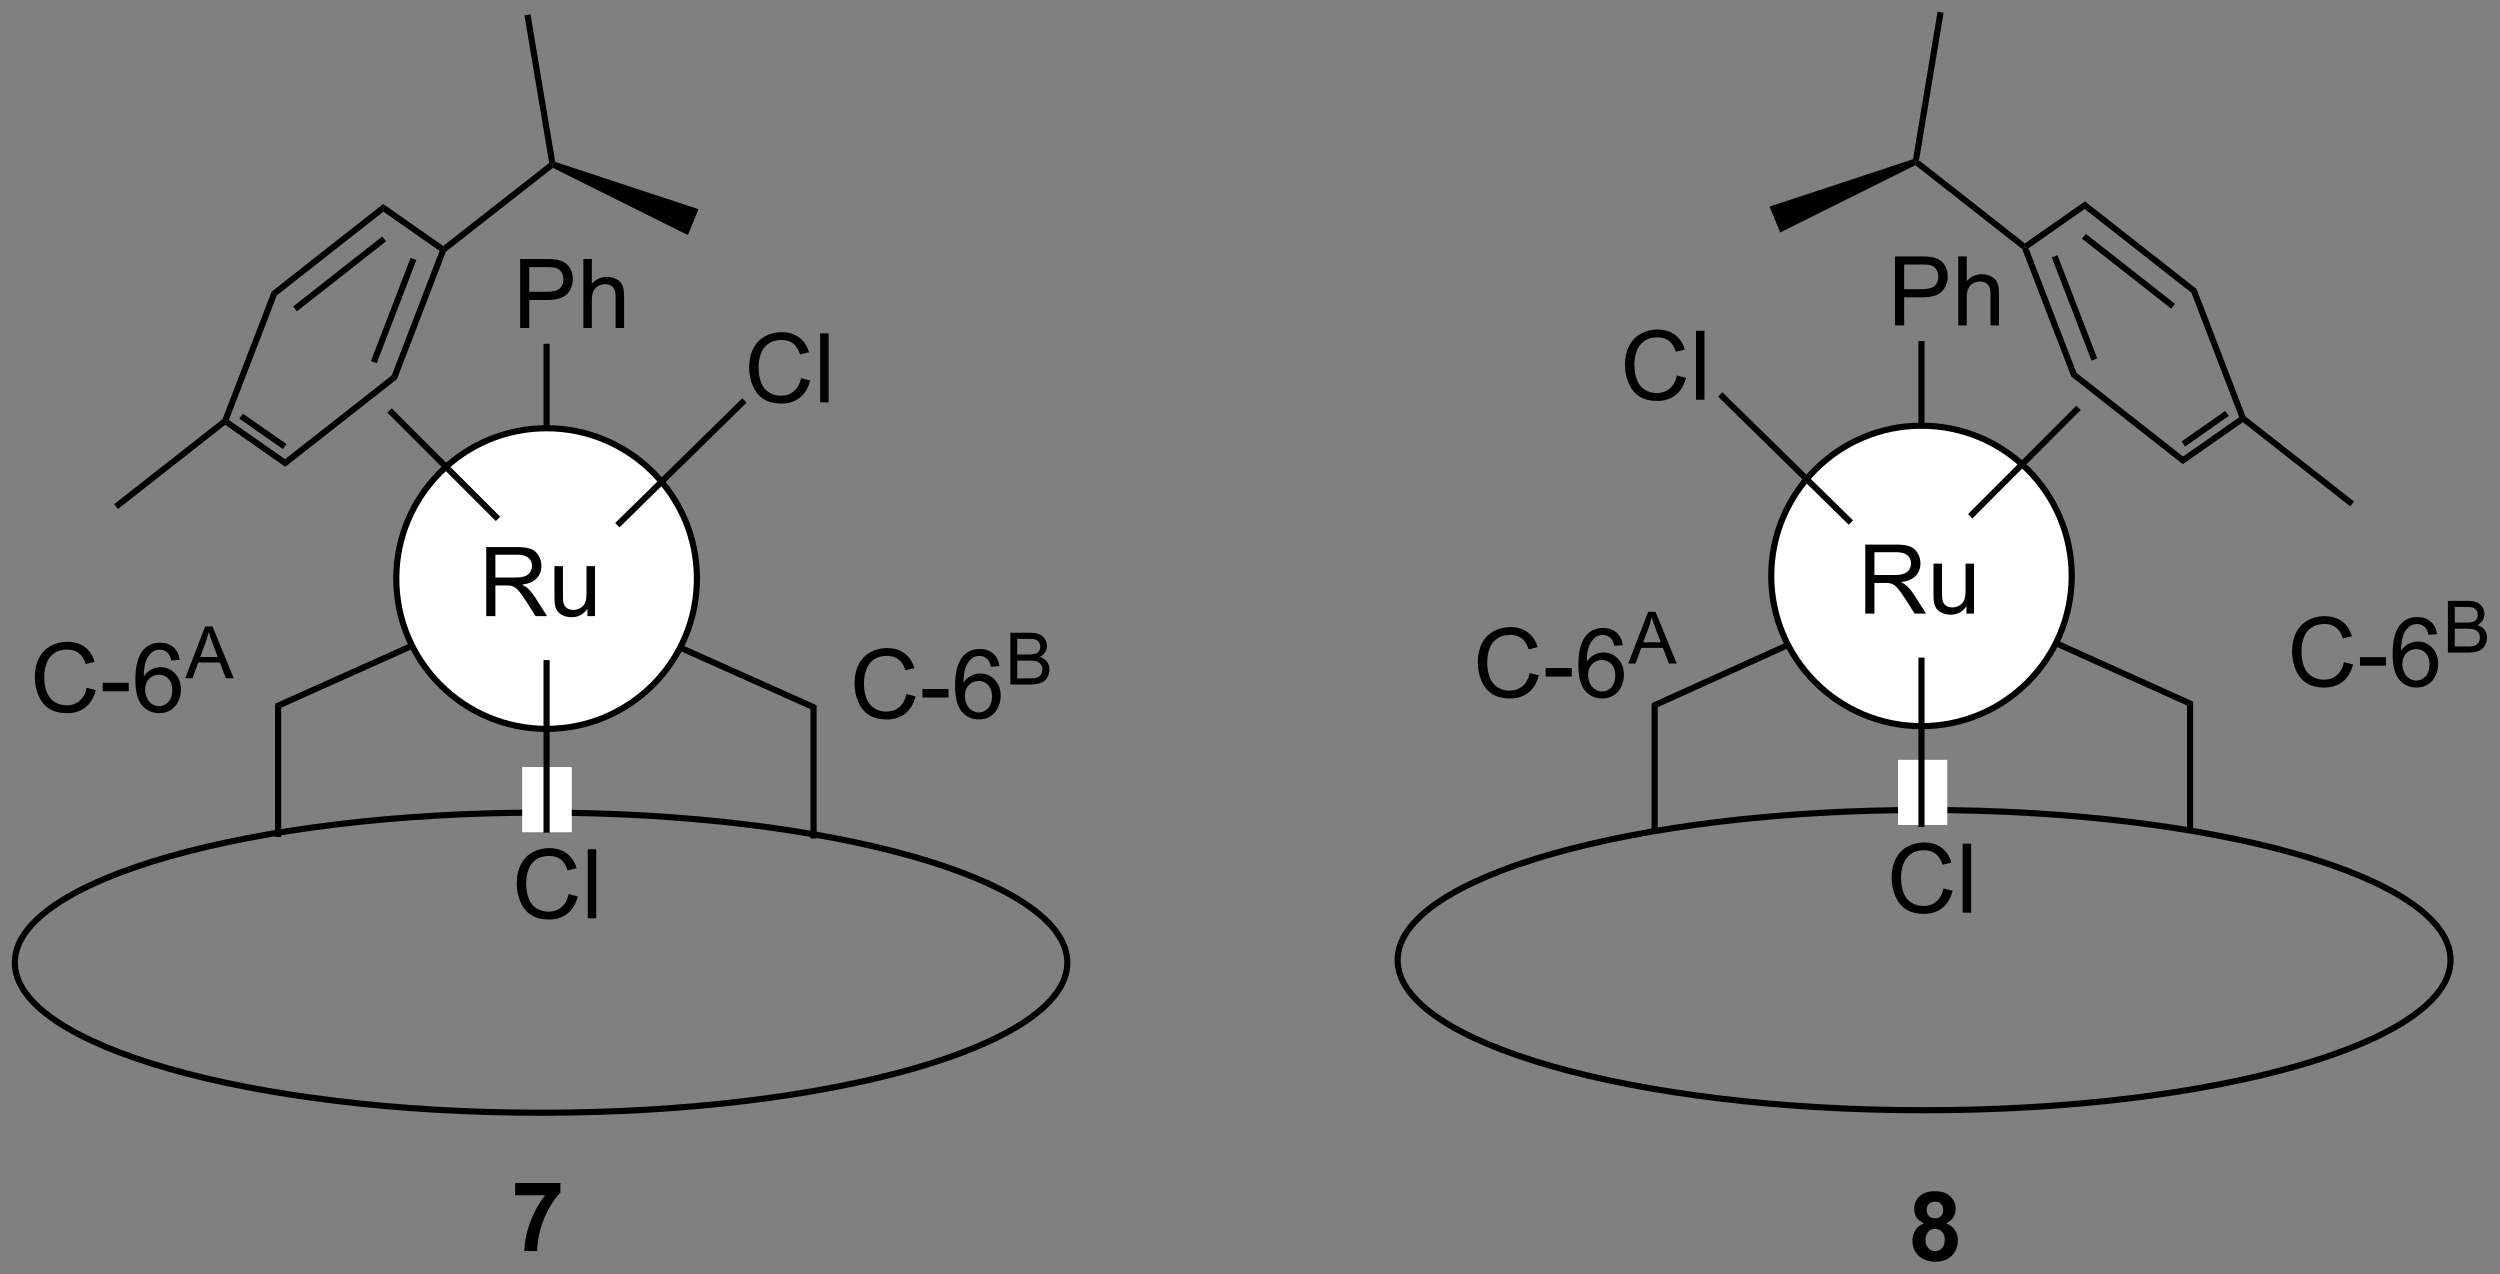
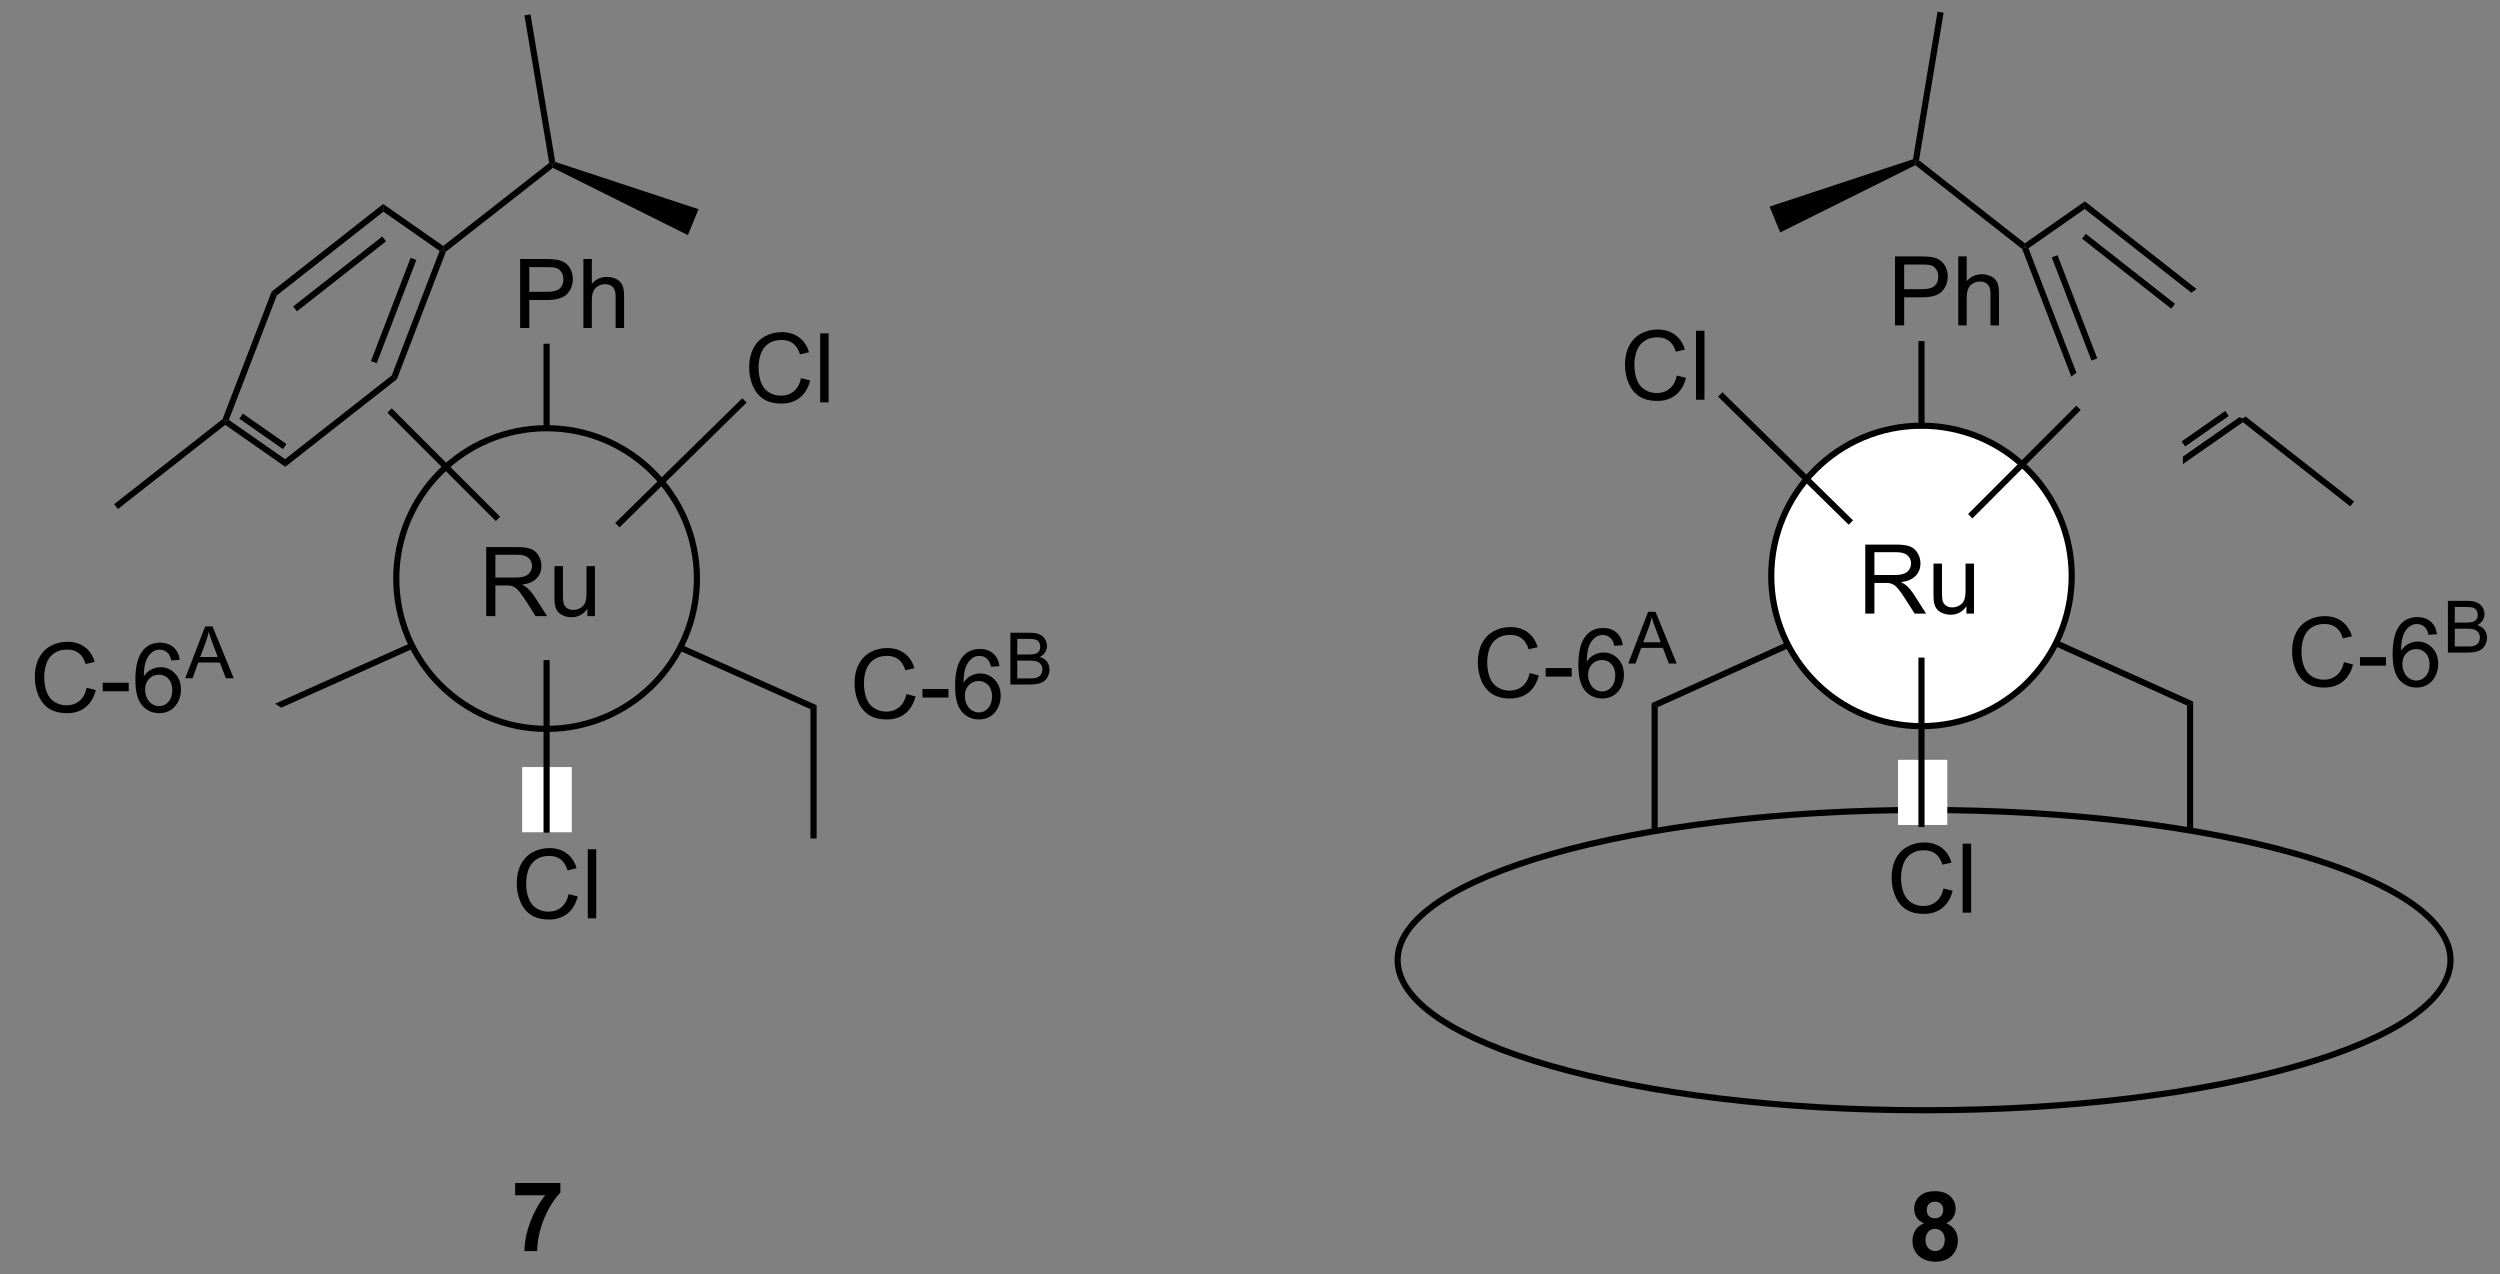
<svg xmlns="http://www.w3.org/2000/svg" stroke-dasharray="none" shape-rendering="auto" font-family="'Dialog'" text-rendering="auto" width="569" fill-opacity="1" color-interpolation="auto" color-rendering="auto" preserveAspectRatio="xMidYMid meet" font-size="12px" viewBox="0 0 569 290" fill="black" stroke="black" image-rendering="auto" stroke-miterlimit="10" stroke-linecap="square" stroke-linejoin="miter" font-style="normal" stroke-width="1" height="290" stroke-dashoffset="0" font-weight="normal" stroke-opacity="1">
  <rect x="0" y="0" width="569" height="290" fill="#808080" stroke="none" />
  <defs id="genericDefs" />
  <g>
    <defs id="defs1">
      <clipPath clipPathUnits="userSpaceOnUse" id="clipPath1">
        <path d="M1.162 0.647 L214.422 0.647 L214.422 109.331 L1.162 109.331 L1.162 0.647 Z" />
      </clipPath>
      <clipPath clipPathUnits="userSpaceOnUse" id="clipPath2">
        <path d="M46.025 24.125 L46.025 129.786 L253.355 129.786 L253.355 24.125 Z" />
      </clipPath>
    </defs>
    <g stroke-width="0.51" transform="scale(2.667,2.667) translate(-1.162,-0.647) matrix(1.029,0,0,1.029,-46.179,-24.168)">
      <path fill="none" d="M205.583 116.193 C229.684 116.193 249.239 110.606 249.239 103.737 C249.239 96.867 229.684 91.29 205.583 91.29 C181.472 91.29 161.917 96.867 161.917 103.737 C161.917 110.606 181.472 116.193 205.583 116.193" clip-path="url(#clipPath2)" />
    </g>
    <g stroke-width="0.51" transform="matrix(2.743,0,0,2.743,-126.243,-66.174)">
-       <path fill="none" d="M90.929 116.454 C115.019 116.454 134.585 110.867 134.585 103.997 C134.585 97.128 115.019 91.551 90.929 91.551 C66.818 91.551 47.252 97.128 47.252 103.997 C47.252 110.867 66.818 116.454 90.929 116.454" clip-path="url(#clipPath2)" />
-     </g>
-     <g fill="white" transform="matrix(2.743,0,0,2.743,-126.243,-66.174)" stroke="white">
-       <path d="M91.377 84.604 C84.488 84.604 78.904 79.02 78.904 72.131 C78.904 65.242 84.488 59.657 91.377 59.657 C98.266 59.657 103.851 65.242 103.851 72.131 C103.851 79.02 98.266 84.604 91.377 84.604" stroke="none" clip-path="url(#clipPath2)" />
-     </g>
+       </g>
+     <g fill="white" transform="matrix(2.743,0,0,2.743,-126.243,-66.174)" stroke="white">
+       </g>
    <g stroke-width="0.51" transform="matrix(2.743,0,0,2.743,-126.243,-66.174)" stroke-linejoin="round" stroke-linecap="round">
      <path fill="none" d="M91.377 84.604 C84.488 84.604 78.904 79.02 78.904 72.131 C78.904 65.242 84.488 59.657 91.377 59.657 C98.266 59.657 103.851 65.242 103.851 72.131 C103.851 79.02 98.266 84.604 91.377 84.604" clip-path="url(#clipPath2)" />
    </g>
    <g transform="matrix(2.743,0,0,2.743,-126.243,-66.174)">
      <path d="M86.37 75.246 L86.37 69.519 L88.909 69.519 Q89.675 69.519 90.073 69.673 Q90.472 69.826 90.709 70.217 Q90.948 70.608 90.948 71.082 Q90.948 71.691 90.553 72.11 Q90.159 72.527 89.334 72.639 Q89.636 72.785 89.792 72.925 Q90.123 73.23 90.42 73.686 L91.417 75.246 L90.464 75.246 L89.706 74.053 Q89.373 73.537 89.157 73.264 Q88.943 72.99 88.774 72.881 Q88.605 72.772 88.428 72.73 Q88.3 72.701 88.006 72.701 L87.128 72.701 L87.128 75.246 L86.37 75.246 ZM87.128 72.045 L88.756 72.045 Q89.277 72.045 89.568 71.938 Q89.862 71.832 90.013 71.595 Q90.167 71.358 90.167 71.082 Q90.167 70.675 89.87 70.415 Q89.576 70.152 88.941 70.152 L87.128 70.152 L87.128 72.045 ZM94.765 75.246 L94.765 74.636 Q94.281 75.339 93.447 75.339 Q93.08 75.339 92.762 75.199 Q92.445 75.058 92.288 74.845 Q92.135 74.631 92.072 74.324 Q92.031 74.115 92.031 73.668 L92.031 71.097 L92.734 71.097 L92.734 73.397 Q92.734 73.949 92.775 74.139 Q92.843 74.418 93.056 74.576 Q93.273 74.733 93.588 74.733 Q93.906 74.733 94.181 74.571 Q94.46 74.41 94.575 74.131 Q94.689 73.85 94.689 73.319 L94.689 71.097 L95.392 71.097 L95.392 75.246 L94.765 75.246 Z" stroke="none" clip-path="url(#clipPath2)" />
    </g>
    <g transform="matrix(2.743,0,0,2.743,-126.243,-66.174)">
      <path d="M89.182 51.343 L89.182 45.617 L91.343 45.617 Q91.914 45.617 92.213 45.671 Q92.635 45.742 92.919 45.94 Q93.205 46.135 93.38 46.492 Q93.554 46.846 93.554 47.273 Q93.554 48.002 93.088 48.51 Q92.625 49.015 91.409 49.015 L89.94 49.015 L89.94 51.343 L89.182 51.343 ZM89.94 48.338 L91.422 48.338 Q92.156 48.338 92.463 48.065 Q92.773 47.791 92.773 47.296 Q92.773 46.937 92.591 46.682 Q92.409 46.424 92.112 46.343 Q91.922 46.291 91.406 46.291 L89.94 46.291 L89.94 48.338 ZM94.429 51.343 L94.429 45.617 L95.132 45.617 L95.132 47.671 Q95.625 47.101 96.375 47.101 Q96.836 47.101 97.174 47.283 Q97.515 47.463 97.661 47.783 Q97.807 48.104 97.807 48.713 L97.807 51.343 L97.104 51.343 L97.104 48.713 Q97.104 48.187 96.875 47.947 Q96.648 47.705 96.229 47.705 Q95.916 47.705 95.64 47.869 Q95.367 48.031 95.25 48.309 Q95.132 48.585 95.132 49.072 L95.132 51.343 L94.429 51.343 Z" stroke="none" clip-path="url(#clipPath2)" />
    </g>
    <g transform="matrix(2.743,0,0,2.743,-126.243,-66.174)">
      <path d="M91.632 59.883 L91.122 59.883 L91.122 52.647 L91.632 52.647 Z" stroke="none" clip-path="url(#clipPath2)" />
    </g>
    <g transform="matrix(2.743,0,0,2.743,-126.243,-66.174)">
      <path d="M53.217 81.193 L53.974 81.383 Q53.737 82.318 53.118 82.811 Q52.498 83.3 51.605 83.3 Q50.678 83.3 50.097 82.923 Q49.519 82.545 49.214 81.831 Q48.912 81.115 48.912 80.295 Q48.912 79.399 49.253 78.735 Q49.597 78.068 50.227 77.722 Q50.857 77.376 51.615 77.376 Q52.474 77.376 53.06 77.813 Q53.646 78.251 53.878 79.045 L53.131 79.219 Q52.933 78.594 52.553 78.311 Q52.175 78.024 51.599 78.024 Q50.941 78.024 50.495 78.342 Q50.053 78.657 49.873 79.191 Q49.693 79.725 49.693 80.29 Q49.693 81.022 49.907 81.566 Q50.12 82.11 50.568 82.381 Q51.019 82.649 51.542 82.649 Q52.178 82.649 52.618 82.282 Q53.06 81.915 53.217 81.193 ZM54.546 81.483 L54.546 80.774 L56.705 80.774 L56.705 81.483 L54.546 81.483 ZM60.937 78.876 L60.236 78.93 Q60.142 78.516 59.971 78.329 Q59.687 78.029 59.267 78.029 Q58.931 78.029 58.679 78.217 Q58.346 78.459 58.153 78.925 Q57.963 79.389 57.955 80.248 Q58.21 79.86 58.577 79.673 Q58.944 79.485 59.346 79.485 Q60.049 79.485 60.543 80.003 Q61.038 80.522 61.038 81.342 Q61.038 81.881 60.804 82.344 Q60.572 82.805 60.166 83.053 Q59.76 83.3 59.244 83.3 Q58.366 83.3 57.812 82.654 Q57.257 82.006 57.257 80.522 Q57.257 78.86 57.869 78.108 Q58.405 77.451 59.312 77.451 Q59.986 77.451 60.418 77.831 Q60.851 78.209 60.937 78.876 ZM58.064 81.344 Q58.064 81.709 58.218 82.042 Q58.374 82.373 58.65 82.548 Q58.929 82.719 59.234 82.719 Q59.679 82.719 59.999 82.36 Q60.319 82.001 60.319 81.383 Q60.319 80.79 60.002 80.449 Q59.687 80.108 59.205 80.108 Q58.728 80.108 58.395 80.449 Q58.064 80.79 58.064 81.344 Z" stroke="none" clip-path="url(#clipPath2)" />
    </g>
    <g transform="matrix(2.743,0,0,2.743,-126.243,-66.174)">
      <path d="M61.394 80.401 L63.045 76.106 L63.658 76.106 L65.416 80.401 L64.767 80.401 L64.267 79.1 L62.471 79.1 L62 80.401 L61.394 80.401 ZM62.635 78.638 L64.092 78.638 L63.642 77.448 Q63.437 76.905 63.338 76.557 Q63.256 76.97 63.107 77.378 L62.635 78.638 Z" stroke="none" clip-path="url(#clipPath2)" />
    </g>
    <g transform="matrix(2.743,0,0,2.743,-126.243,-66.174)">
      <path d="M69.356 82.845 L68.846 82.515 L80.005 77.517 L80.213 77.982 Z" stroke="none" clip-path="url(#clipPath2)" />
    </g>
    <g transform="matrix(2.743,0,0,2.743,-126.243,-66.174)">
      <path d="M113.784 82.64 L113.273 82.971 L102.416 78.118 L102.625 77.652 Z" stroke="none" clip-path="url(#clipPath2)" />
    </g>
    <g transform="matrix(2.743,0,0,2.743,-126.243,-66.174)">
      <path d="M121.234 81.715 L121.991 81.905 Q121.754 82.84 121.135 83.332 Q120.515 83.821 119.622 83.821 Q118.695 83.821 118.114 83.444 Q117.536 83.066 117.231 82.353 Q116.929 81.636 116.929 80.816 Q116.929 79.92 117.27 79.256 Q117.614 78.59 118.244 78.243 Q118.874 77.897 119.632 77.897 Q120.491 77.897 121.077 78.334 Q121.663 78.772 121.895 79.566 L121.148 79.741 Q120.95 79.116 120.57 78.832 Q120.192 78.545 119.616 78.545 Q118.958 78.545 118.512 78.863 Q118.07 79.178 117.89 79.712 Q117.71 80.246 117.71 80.811 Q117.71 81.543 117.924 82.087 Q118.137 82.631 118.585 82.902 Q119.036 83.17 119.559 83.17 Q120.195 83.17 120.635 82.803 Q121.077 82.436 121.234 81.715 ZM122.563 82.004 L122.563 81.295 L124.722 81.295 L124.722 82.004 L122.563 82.004 ZM128.954 79.397 L128.253 79.452 Q128.159 79.037 127.987 78.85 Q127.704 78.55 127.284 78.55 Q126.948 78.55 126.696 78.738 Q126.362 78.98 126.17 79.446 Q125.98 79.91 125.972 80.769 Q126.227 80.381 126.594 80.194 Q126.962 80.006 127.362 80.006 Q128.066 80.006 128.56 80.525 Q129.055 81.043 129.055 81.863 Q129.055 82.402 128.821 82.866 Q128.589 83.327 128.183 83.574 Q127.777 83.821 127.261 83.821 Q126.383 83.821 125.829 83.175 Q125.274 82.527 125.274 81.043 Q125.274 79.381 125.886 78.629 Q126.422 77.972 127.329 77.972 Q128.003 77.972 128.435 78.353 Q128.868 78.73 128.954 79.397 ZM126.081 81.866 Q126.081 82.23 126.235 82.564 Q126.391 82.894 126.667 83.069 Q126.946 83.241 127.251 83.241 Q127.696 83.241 128.016 82.881 Q128.337 82.522 128.337 81.905 Q128.337 81.311 128.019 80.97 Q127.704 80.629 127.222 80.629 Q126.745 80.629 126.412 80.97 Q126.081 81.311 126.081 81.866 Z" stroke="none" clip-path="url(#clipPath2)" />
    </g>
    <g transform="matrix(2.743,0,0,2.743,-126.243,-66.174)">
      <path d="M129.861 80.922 L129.861 76.627 L131.472 76.627 Q131.964 76.627 132.261 76.758 Q132.56 76.887 132.728 77.159 Q132.896 77.43 132.896 77.725 Q132.896 78.001 132.745 78.245 Q132.597 78.487 132.296 78.637 Q132.685 78.751 132.894 79.026 Q133.105 79.301 133.105 79.676 Q133.105 79.979 132.976 80.239 Q132.849 80.497 132.661 80.637 Q132.474 80.778 132.191 80.85 Q131.909 80.922 131.499 80.922 L129.861 80.922 ZM130.429 78.432 L131.359 78.432 Q131.736 78.432 131.9 78.381 Q132.116 78.317 132.226 78.168 Q132.337 78.018 132.337 77.793 Q132.337 77.579 132.234 77.416 Q132.132 77.254 131.941 77.194 Q131.751 77.133 131.288 77.133 L130.429 77.133 L130.429 78.432 ZM130.429 80.415 L131.499 80.415 Q131.775 80.415 131.886 80.395 Q132.081 80.36 132.212 80.278 Q132.345 80.196 132.429 80.04 Q132.515 79.881 132.515 79.676 Q132.515 79.436 132.392 79.26 Q132.269 79.083 132.05 79.01 Q131.833 78.938 131.423 78.938 L130.429 78.938 L130.429 80.415 Z" stroke="none" clip-path="url(#clipPath2)" />
    </g>
    <g transform="matrix(2.743,0,0,2.743,-126.243,-66.174)">
      <path d="M93.205 98.314 L93.963 98.504 Q93.726 99.439 93.106 99.931 Q92.487 100.421 91.593 100.421 Q90.666 100.421 90.086 100.043 Q89.507 99.665 89.203 98.952 Q88.901 98.236 88.901 97.415 Q88.901 96.52 89.242 95.856 Q89.586 95.189 90.216 94.843 Q90.846 94.496 91.604 94.496 Q92.463 94.496 93.049 94.934 Q93.635 95.371 93.867 96.165 L93.12 96.34 Q92.922 95.715 92.541 95.431 Q92.164 95.145 91.588 95.145 Q90.929 95.145 90.484 95.462 Q90.041 95.777 89.862 96.311 Q89.682 96.845 89.682 97.41 Q89.682 98.142 89.895 98.686 Q90.109 99.231 90.557 99.501 Q91.007 99.77 91.531 99.77 Q92.166 99.77 92.606 99.402 Q93.049 99.035 93.205 98.314 ZM94.793 100.322 L94.793 94.595 L95.496 94.595 L95.496 100.322 L94.793 100.322 Z" stroke="none" clip-path="url(#clipPath2)" />
    </g>
    <g transform="matrix(2.743,0,0,2.743,-126.243,-66.174)">
      <path d="M112.49 55.502 L113.248 55.692 Q113.011 56.627 112.391 57.12 Q111.771 57.609 110.878 57.609 Q109.951 57.609 109.37 57.231 Q108.792 56.854 108.487 56.14 Q108.185 55.424 108.185 54.604 Q108.185 53.708 108.526 53.044 Q108.87 52.377 109.5 52.031 Q110.13 51.685 110.888 51.685 Q111.748 51.685 112.334 52.122 Q112.92 52.56 113.151 53.354 L112.404 53.528 Q112.206 52.903 111.826 52.62 Q111.448 52.333 110.873 52.333 Q110.214 52.333 109.769 52.651 Q109.326 52.966 109.146 53.5 Q108.966 54.033 108.966 54.599 Q108.966 55.33 109.18 55.875 Q109.394 56.419 109.841 56.69 Q110.292 56.958 110.815 56.958 Q111.451 56.958 111.891 56.591 Q112.334 56.224 112.49 55.502 ZM114.077 57.51 L114.077 51.783 L114.78 51.783 L114.78 57.51 L114.077 57.51 Z" stroke="none" clip-path="url(#clipPath2)" />
    </g>
    <g transform="matrix(2.743,0,0,2.743,-126.243,-66.174)">
      <path d="M97.425 67.883 L97.067 67.519 L107.615 57.167 L107.973 57.531 Z" stroke="none" clip-path="url(#clipPath2)" />
    </g>
    <g transform="matrix(2.743,0,0,2.743,-126.243,-66.174)">
      <path d="M78.528 58.003 L78.167 58.364 L87.163 67.36 L87.523 66.999 L78.528 58.003 Z" stroke="none" clip-path="url(#clipPath2)" />
    </g>
    <g transform="matrix(2.743,0,0,2.743,-126.243,-66.174)">
-       <path d="M77.817 41.052 L77.835 41.687 L68.991 48.636 L68.565 48.322 ZM77.741 43.746 L70.348 49.555 L70.663 49.956 L78.056 44.147 Z" stroke="none" clip-path="url(#clipPath2)" />
+       <path d="M77.817 41.052 L77.835 41.687 L68.991 48.636 L68.565 48.322 ZM77.741 43.746 L70.348 49.555 L70.663 49.956 L78.056 44.147 " stroke="none" clip-path="url(#clipPath2)" />
    </g>
    <g transform="matrix(2.743,0,0,2.743,-126.243,-66.174)">
      <path d="M68.565 48.322 L68.991 48.636 L65.012 58.964 L64.702 59.059 L64.489 58.902 Z" stroke="none" clip-path="url(#clipPath2)" />
    </g>
    <g transform="matrix(2.743,0,0,2.743,-126.243,-66.174)">
      <path d="M64.711 59.377 L64.702 59.059 L65.012 58.964 L69.676 62.223 L69.694 62.858 ZM65.885 58.862 L69.501 61.389 L69.793 60.97 L66.177 58.444 Z" stroke="none" clip-path="url(#clipPath2)" />
    </g>
    <g transform="matrix(2.743,0,0,2.743,-126.243,-66.174)">
      <path d="M69.694 62.858 L69.676 62.223 L78.53 55.274 L78.956 55.589 Z" stroke="none" clip-path="url(#clipPath2)" />
    </g>
    <g transform="matrix(2.743,0,0,2.743,-126.243,-66.174)">
      <path d="M78.956 55.589 L78.53 55.274 L82.499 44.946 L82.809 44.851 L83.022 45.008 ZM77.279 54.266 L80.57 45.701 L80.094 45.518 L76.803 54.083 Z" stroke="none" clip-path="url(#clipPath2)" />
    </g>
    <g transform="matrix(2.743,0,0,2.743,-126.243,-66.174)">
      <path d="M82.8 44.534 L82.809 44.851 L82.499 44.946 L77.835 41.687 L77.817 41.052 Z" stroke="none" clip-path="url(#clipPath2)" />
    </g>
    <g transform="matrix(2.743,0,0,2.743,-126.243,-66.174)">
      <path d="M64.489 58.902 L64.702 59.059 L64.711 59.377 L55.812 66.359 L55.496 65.957 Z" stroke="none" clip-path="url(#clipPath2)" />
    </g>
    <g transform="matrix(2.743,0,0,2.743,-126.243,-66.174)">
      <path d="M83.022 45.008 L82.809 44.851 L82.8 44.534 L91.591 37.645 L91.867 37.752 L91.898 38.052 Z" stroke="none" clip-path="url(#clipPath2)" />
    </g>
    <g transform="matrix(2.743,0,0,2.743,-126.243,-66.174)">
      <path d="M91.898 38.052 L91.867 37.752 L92.094 37.559 L103.984 41.484 L103.1 43.632 Z" stroke="none" clip-path="url(#clipPath2)" />
    </g>
    <g transform="matrix(2.743,0,0,2.743,-126.243,-66.174)">
      <path d="M92.094 37.559 L91.867 37.752 L91.591 37.645 L89.541 25.4 L90.044 25.316 Z" stroke="none" clip-path="url(#clipPath2)" />
    </g>
    <g fill="white" transform="matrix(2.743,0,0,2.743,-126.243,-66.174)" stroke="white">
      <path d="M205.458 84.378 C198.573 84.378 192.992 78.797 192.992 71.912 C192.992 65.027 198.573 59.446 205.458 59.446 C212.343 59.446 217.925 65.027 217.925 71.912 C217.925 78.797 212.343 84.378 205.458 84.378" stroke="none" clip-path="url(#clipPath2)" />
    </g>
    <g stroke-width="0.51" transform="matrix(2.743,0,0,2.743,-126.243,-66.174)" stroke-linejoin="round" stroke-linecap="round">
      <path fill="none" d="M205.458 84.378 C198.573 84.378 192.992 78.797 192.992 71.912 C192.992 65.027 198.573 59.446 205.458 59.446 C212.343 59.446 217.925 65.027 217.925 71.912 C217.925 78.797 212.343 84.378 205.458 84.378" clip-path="url(#clipPath2)" />
    </g>
    <g transform="matrix(2.743,0,0,2.743,-126.243,-66.174)">
      <path d="M200.795 75.037 L200.795 69.311 L203.334 69.311 Q204.1 69.311 204.498 69.464 Q204.897 69.618 205.134 70.008 Q205.373 70.399 205.373 70.873 Q205.373 71.482 204.977 71.902 Q204.584 72.318 203.759 72.43 Q204.061 72.576 204.217 72.717 Q204.548 73.022 204.845 73.477 L205.842 75.037 L204.889 75.037 L204.131 73.844 Q203.798 73.329 203.582 73.055 Q203.368 72.782 203.199 72.672 Q203.03 72.563 202.852 72.522 Q202.725 72.493 202.431 72.493 L201.553 72.493 L201.553 75.037 L200.795 75.037 ZM201.553 71.837 L203.181 71.837 Q203.701 71.837 203.993 71.73 Q204.287 71.623 204.438 71.386 Q204.592 71.149 204.592 70.873 Q204.592 70.467 204.295 70.206 Q204.001 69.943 203.365 69.943 L201.553 69.943 L201.553 71.837 ZM209.19 75.037 L209.19 74.428 Q208.705 75.131 207.872 75.131 Q207.505 75.131 207.187 74.99 Q206.869 74.85 206.713 74.636 Q206.56 74.422 206.497 74.115 Q206.455 73.907 206.455 73.459 L206.455 70.889 L207.159 70.889 L207.159 73.188 Q207.159 73.74 207.2 73.93 Q207.268 74.209 207.481 74.368 Q207.697 74.524 208.013 74.524 Q208.33 74.524 208.606 74.363 Q208.885 74.201 209 73.922 Q209.114 73.641 209.114 73.11 L209.114 70.889 L209.817 70.889 L209.817 75.037 L209.19 75.037 Z" stroke="none" clip-path="url(#clipPath2)" />
    </g>
    <g transform="matrix(2.743,0,0,2.743,-126.243,-66.174)">
      <path d="M203.263 51.124 L203.263 45.398 L205.424 45.398 Q205.995 45.398 206.294 45.453 Q206.716 45.523 207 45.721 Q207.286 45.916 207.461 46.273 Q207.635 46.627 207.635 47.054 Q207.635 47.783 207.169 48.291 Q206.706 48.796 205.489 48.796 L204.021 48.796 L204.021 51.124 L203.263 51.124 ZM204.021 48.119 L205.502 48.119 Q206.237 48.119 206.544 47.846 Q206.854 47.572 206.854 47.078 Q206.854 46.718 206.672 46.463 Q206.489 46.205 206.193 46.124 Q206.002 46.072 205.487 46.072 L204.021 46.072 L204.021 48.119 ZM208.51 51.124 L208.51 45.398 L209.213 45.398 L209.213 47.453 Q209.706 46.882 210.456 46.882 Q210.917 46.882 211.255 47.065 Q211.596 47.244 211.742 47.565 Q211.888 47.885 211.888 48.494 L211.888 51.124 L211.185 51.124 L211.185 48.494 Q211.185 47.968 210.956 47.729 Q210.729 47.486 210.31 47.486 Q209.997 47.486 209.721 47.65 Q209.448 47.812 209.331 48.09 Q209.213 48.367 209.213 48.854 L209.213 51.124 L208.51 51.124 Z" stroke="none" clip-path="url(#clipPath2)" />
    </g>
    <g transform="matrix(2.743,0,0,2.743,-126.243,-66.174)">
      <path d="M205.713 59.664 L205.203 59.664 L205.203 52.428 L205.713 52.428 Z" stroke="none" clip-path="url(#clipPath2)" />
    </g>
    <g transform="matrix(2.743,0,0,2.743,-126.243,-66.174)">
      <path d="M240.512 79.067 L241.27 79.257 Q241.033 80.192 240.413 80.684 Q239.793 81.174 238.9 81.174 Q237.973 81.174 237.392 80.796 Q236.814 80.418 236.509 79.705 Q236.207 78.989 236.207 78.168 Q236.207 77.273 236.548 76.609 Q236.892 75.942 237.522 75.596 Q238.153 75.249 238.911 75.249 Q239.77 75.249 240.356 75.687 Q240.942 76.124 241.173 76.918 L240.426 77.093 Q240.228 76.468 239.848 76.184 Q239.47 75.898 238.895 75.898 Q238.236 75.898 237.791 76.215 Q237.348 76.53 237.168 77.064 Q236.989 77.598 236.989 78.163 Q236.989 78.895 237.202 79.439 Q237.416 79.984 237.864 80.254 Q238.314 80.523 238.838 80.523 Q239.473 80.523 239.913 80.155 Q240.356 79.788 240.512 79.067 ZM241.841 79.356 L241.841 78.648 L244 78.648 L244 79.356 L241.841 79.356 ZM248.232 76.749 L247.532 76.804 Q247.438 76.39 247.266 76.202 Q246.982 75.903 246.563 75.903 Q246.227 75.903 245.974 76.09 Q245.641 76.332 245.448 76.799 Q245.258 77.262 245.25 78.122 Q245.506 77.734 245.873 77.546 Q246.24 77.359 246.641 77.359 Q247.344 77.359 247.839 77.877 Q248.334 78.395 248.334 79.215 Q248.334 79.754 248.099 80.218 Q247.868 80.679 247.461 80.926 Q247.055 81.174 246.539 81.174 Q245.662 81.174 245.107 80.528 Q244.552 79.879 244.552 78.395 Q244.552 76.734 245.164 75.981 Q245.701 75.325 246.607 75.325 Q247.282 75.325 247.714 75.705 Q248.146 76.082 248.232 76.749 ZM245.36 79.218 Q245.36 79.582 245.513 79.916 Q245.67 80.247 245.946 80.421 Q246.224 80.593 246.529 80.593 Q246.974 80.593 247.295 80.234 Q247.615 79.874 247.615 79.257 Q247.615 78.663 247.297 78.322 Q246.982 77.981 246.5 77.981 Q246.024 77.981 245.69 78.322 Q245.36 78.663 245.36 79.218 Z" stroke="none" clip-path="url(#clipPath2)" />
    </g>
    <g transform="matrix(2.743,0,0,2.743,-126.243,-66.174)">
      <path d="M249.139 78.275 L249.139 73.98 L250.75 73.98 Q251.243 73.98 251.539 74.111 Q251.838 74.24 252.006 74.511 Q252.174 74.782 252.174 75.077 Q252.174 75.353 252.024 75.597 Q251.875 75.839 251.575 75.99 Q251.963 76.103 252.172 76.378 Q252.383 76.654 252.383 77.029 Q252.383 77.331 252.254 77.591 Q252.127 77.849 251.94 77.99 Q251.752 78.13 251.469 78.202 Q251.188 78.275 250.778 78.275 L249.139 78.275 ZM249.707 75.784 L250.637 75.784 Q251.014 75.784 251.178 75.734 Q251.395 75.669 251.504 75.521 Q251.615 75.37 251.615 75.146 Q251.615 74.931 251.512 74.769 Q251.41 74.607 251.219 74.546 Q251.03 74.486 250.567 74.486 L249.707 74.486 L249.707 75.784 ZM249.707 77.767 L250.778 77.767 Q251.053 77.767 251.164 77.747 Q251.36 77.712 251.49 77.63 Q251.623 77.548 251.707 77.392 Q251.793 77.234 251.793 77.029 Q251.793 76.788 251.67 76.613 Q251.547 76.435 251.328 76.363 Q251.112 76.29 250.701 76.29 L249.707 76.29 L249.707 77.767 Z" stroke="none" clip-path="url(#clipPath2)" />
    </g>
    <g transform="matrix(2.743,0,0,2.743,-126.243,-66.174)">
      <path d="M228 82.338 L227.49 82.668 L216.622 77.774 L216.831 77.308 Z" stroke="none" clip-path="url(#clipPath2)" />
    </g>
    <g transform="matrix(2.743,0,0,2.743,-126.243,-66.174)">
      <path d="M183.573 82.803 L183.062 82.474 L194.22 77.434 L194.43 77.899 Z" stroke="none" clip-path="url(#clipPath2)" />
    </g>
    <g transform="matrix(2.743,0,0,2.743,-126.243,-66.174)">
      <path d="M172.949 79.974 L173.707 80.164 Q173.47 81.099 172.85 81.591 Q172.23 82.081 171.337 82.081 Q170.41 82.081 169.829 81.703 Q169.251 81.325 168.946 80.612 Q168.644 79.896 168.644 79.075 Q168.644 78.18 168.985 77.515 Q169.329 76.849 169.959 76.502 Q170.589 76.156 171.347 76.156 Q172.207 76.156 172.792 76.594 Q173.378 77.031 173.61 77.825 L172.863 78 Q172.665 77.375 172.285 77.091 Q171.907 76.805 171.332 76.805 Q170.673 76.805 170.227 77.122 Q169.785 77.437 169.605 77.971 Q169.425 78.505 169.425 79.07 Q169.425 79.802 169.639 80.346 Q169.852 80.89 170.3 81.161 Q170.751 81.43 171.274 81.43 Q171.91 81.43 172.35 81.062 Q172.792 80.695 172.949 79.974 ZM174.278 80.263 L174.278 79.555 L176.437 79.555 L176.437 80.263 L174.278 80.263 ZM180.669 77.656 L179.968 77.711 Q179.875 77.297 179.703 77.109 Q179.419 76.81 179 76.81 Q178.664 76.81 178.411 76.997 Q178.078 77.239 177.885 77.706 Q177.695 78.169 177.687 79.028 Q177.942 78.64 178.309 78.453 Q178.677 78.265 179.078 78.265 Q179.781 78.265 180.276 78.784 Q180.77 79.302 180.77 80.122 Q180.77 80.661 180.536 81.125 Q180.304 81.586 179.898 81.833 Q179.492 82.081 178.976 82.081 Q178.099 82.081 177.544 81.435 Q176.989 80.786 176.989 79.302 Q176.989 77.64 177.601 76.888 Q178.137 76.232 179.044 76.232 Q179.718 76.232 180.151 76.612 Q180.583 76.989 180.669 77.656 ZM177.796 80.125 Q177.796 80.489 177.95 80.823 Q178.106 81.153 178.382 81.328 Q178.661 81.5 178.966 81.5 Q179.411 81.5 179.731 81.14 Q180.052 80.781 180.052 80.164 Q180.052 79.57 179.734 79.229 Q179.419 78.888 178.937 78.888 Q178.46 78.888 178.127 79.229 Q177.796 79.57 177.796 80.125 Z" stroke="none" clip-path="url(#clipPath2)" />
    </g>
    <g transform="matrix(2.743,0,0,2.743,-126.243,-66.174)">
      <path d="M181.126 79.182 L182.777 74.887 L183.39 74.887 L185.148 79.182 L184.5 79.182 L184 77.881 L182.203 77.881 L181.732 79.182 L181.126 79.182 ZM182.367 77.418 L183.824 77.418 L183.375 76.228 Q183.169 75.686 183.07 75.338 Q182.988 75.75 182.839 76.158 L182.367 77.418 Z" stroke="none" clip-path="url(#clipPath2)" />
    </g>
    <g transform="matrix(2.743,0,0,2.743,-126.243,-66.174)">
      <path d="M207.286 97.845 L208.044 98.035 Q207.807 98.97 207.187 99.462 Q206.568 99.952 205.674 99.952 Q204.747 99.952 204.167 99.574 Q203.588 99.196 203.284 98.483 Q202.982 97.767 202.982 96.946 Q202.982 96.05 203.323 95.386 Q203.667 94.72 204.297 94.373 Q204.927 94.027 205.685 94.027 Q206.544 94.027 207.13 94.465 Q207.716 94.902 207.948 95.696 L207.2 95.871 Q207.002 95.246 206.622 94.962 Q206.245 94.675 205.669 94.675 Q205.01 94.675 204.565 94.993 Q204.122 95.308 203.943 95.842 Q203.763 96.376 203.763 96.941 Q203.763 97.673 203.976 98.217 Q204.19 98.761 204.638 99.032 Q205.088 99.3 205.612 99.3 Q206.247 99.3 206.687 98.933 Q207.13 98.566 207.286 97.845 ZM208.874 99.853 L208.874 94.126 L209.577 94.126 L209.577 99.853 L208.874 99.853 Z" stroke="none" clip-path="url(#clipPath2)" />
    </g>
    <g transform="matrix(2.743,0,0,2.743,-126.243,-66.174)">
      <path d="M185.162 55.283 L185.92 55.474 Q185.683 56.408 185.063 56.901 Q184.443 57.39 183.55 57.39 Q182.623 57.39 182.042 57.013 Q181.464 56.635 181.159 55.921 Q180.857 55.205 180.857 54.385 Q180.857 53.489 181.198 52.825 Q181.542 52.158 182.172 51.812 Q182.803 51.466 183.56 51.466 Q184.42 51.466 185.006 51.903 Q185.592 52.341 185.823 53.135 L185.076 53.309 Q184.878 52.684 184.498 52.401 Q184.12 52.114 183.545 52.114 Q182.886 52.114 182.441 52.432 Q181.998 52.747 181.818 53.281 Q181.638 53.815 181.638 54.38 Q181.638 55.111 181.852 55.656 Q182.066 56.2 182.513 56.471 Q182.964 56.739 183.487 56.739 Q184.123 56.739 184.563 56.372 Q185.006 56.005 185.162 55.283 ZM186.749 57.291 L186.749 51.565 L187.452 51.565 L187.452 57.291 L186.749 57.291 Z" stroke="none" clip-path="url(#clipPath2)" />
    </g>
    <g transform="matrix(2.743,0,0,2.743,-126.243,-66.174)">
      <path d="M199.779 67.3 L199.421 67.664 L188.58 57.033 L188.938 56.669 Z" stroke="none" clip-path="url(#clipPath2)" />
    </g>
    <g transform="matrix(2.743,0,0,2.743,-126.243,-66.174)">
      <path d="M218.308 57.784 L209.322 66.78 L209.683 67.141 L218.669 58.145 L218.308 57.784 Z" stroke="none" clip-path="url(#clipPath2)" />
    </g>
    <g transform="matrix(2.743,0,0,2.743,-126.243,-66.174)">
      <path d="M219.001 41.468 L219.018 40.833 L228.281 48.103 L227.855 48.417 ZM218.78 43.93 L226.181 49.738 L226.496 49.337 L219.095 43.529 Z" stroke="none" clip-path="url(#clipPath2)" />
    </g>
    <g transform="matrix(2.743,0,0,2.743,-126.243,-66.174)">
-       <path d="M227.855 48.417 L228.281 48.103 L232.346 58.683 L232.133 58.84 L231.824 58.745 Z" stroke="none" clip-path="url(#clipPath2)" />
-     </g>
+       </g>
    <g transform="matrix(2.743,0,0,2.743,-126.243,-66.174)">
      <path d="M231.824 58.745 L232.133 58.84 L232.125 59.157 L227.142 62.639 L227.16 62.004 ZM230.659 58.224 L227.043 60.751 L227.335 61.169 L230.951 58.643 Z" stroke="none" clip-path="url(#clipPath2)" />
    </g>
    <g transform="matrix(2.743,0,0,2.743,-126.243,-66.174)">
-       <path d="M227.16 62.004 L227.142 62.639 L217.89 55.37 L218.315 55.055 Z" stroke="none" clip-path="url(#clipPath2)" />
-     </g>
+       </g>
    <g transform="matrix(2.743,0,0,2.743,-126.243,-66.174)">
      <path d="M218.315 55.055 L217.89 55.37 L213.814 44.789 L214.027 44.632 L214.337 44.727 ZM220.043 53.863 L216.744 45.298 L216.268 45.481 L219.567 54.047 Z" stroke="none" clip-path="url(#clipPath2)" />
    </g>
    <g transform="matrix(2.743,0,0,2.743,-126.243,-66.174)">
      <path d="M214.337 44.727 L214.027 44.632 L214.036 44.315 L219.018 40.833 L219.001 41.468 Z" stroke="none" clip-path="url(#clipPath2)" />
    </g>
    <g transform="matrix(2.743,0,0,2.743,-126.243,-66.174)">
      <path d="M232.125 59.157 L232.133 58.84 L232.346 58.683 L241.349 65.738 L241.035 66.14 Z" stroke="none" clip-path="url(#clipPath2)" />
    </g>
    <g transform="matrix(2.743,0,0,2.743,-126.243,-66.174)">
      <path d="M214.036 44.315 L214.027 44.632 L213.814 44.789 L204.947 37.833 L204.979 37.533 L205.255 37.426 Z" stroke="none" clip-path="url(#clipPath2)" />
    </g>
    <g transform="matrix(2.743,0,0,2.743,-126.243,-66.174)">
      <path d="M204.752 37.34 L204.979 37.533 L204.947 37.833 L193.735 43.413 L192.852 41.265 Z" stroke="none" clip-path="url(#clipPath2)" />
    </g>
    <g transform="matrix(2.743,0,0,2.743,-126.243,-66.174)">
      <path d="M205.255 37.426 L204.979 37.533 L204.752 37.34 L206.791 25.097 L207.294 25.181 Z" stroke="none" clip-path="url(#clipPath2)" />
    </g>
    <g transform="matrix(2.743,0,0,2.743,-126.243,-66.174)">
      <path d="M88.768 123.301 L88.768 122.282 L92.521 122.282 L92.521 123.079 Q92.057 123.535 91.576 124.392 Q91.097 125.246 90.844 126.21 Q90.591 127.173 90.597 127.931 L89.537 127.931 Q89.565 126.743 90.026 125.509 Q90.49 124.275 91.263 123.301 L88.768 123.301 Z" stroke="none" clip-path="url(#clipPath2)" />
    </g>
    <g transform="matrix(2.743,0,0,2.743,-126.243,-66.174)">
      <path d="M205.666 125.622 Q205.241 125.442 205.046 125.129 Q204.853 124.814 204.853 124.439 Q204.853 123.799 205.301 123.382 Q205.749 122.963 206.572 122.963 Q207.39 122.963 207.84 123.382 Q208.291 123.799 208.291 124.439 Q208.291 124.838 208.083 125.148 Q207.877 125.457 207.502 125.622 Q207.978 125.814 208.226 126.181 Q208.476 126.549 208.476 127.028 Q208.476 127.822 207.968 128.32 Q207.463 128.814 206.624 128.814 Q205.843 128.814 205.322 128.403 Q204.71 127.918 204.71 127.075 Q204.71 126.611 204.939 126.223 Q205.171 125.832 205.666 125.622 ZM205.892 124.517 Q205.892 124.846 206.077 125.03 Q206.265 125.213 206.572 125.213 Q206.885 125.213 207.072 125.028 Q207.26 124.84 207.26 124.512 Q207.26 124.205 207.075 124.02 Q206.89 123.832 206.585 123.832 Q206.267 123.832 206.08 124.02 Q205.892 124.207 205.892 124.517 ZM205.791 126.971 Q205.791 127.424 206.023 127.679 Q206.257 127.931 206.603 127.931 Q206.945 127.931 207.166 127.687 Q207.39 127.442 207.39 126.981 Q207.39 126.58 207.163 126.335 Q206.937 126.09 206.588 126.09 Q206.187 126.09 205.989 126.369 Q205.791 126.645 205.791 126.971 Z" stroke="none" clip-path="url(#clipPath2)" />
    </g>
    <g transform="matrix(2.743,0,0,2.743,-126.243,-66.174)">
-       <path d="M68.846 82.515 L69.356 82.845 L69.356 93.573 L68.846 93.573 Z" stroke="none" clip-path="url(#clipPath2)" />
-     </g>
+       </g>
    <g transform="matrix(2.743,0,0,2.743,-126.243,-66.174)">
      <path d="M113.273 82.971 L113.784 82.64 L113.784 93.698 L113.273 93.698 Z" stroke="none" clip-path="url(#clipPath2)" />
    </g>
    <g fill="white" transform="matrix(2.743,0,0,2.743,-126.243,-66.174)" stroke="white">
      <path d="M89.626 88.038 L93.191 88.038 L93.191 92.916 L89.626 92.916 Z" stroke="none" clip-path="url(#clipPath2)" />
    </g>
    <g fill="white" stroke-width="0.51" transform="matrix(2.743,0,0,2.743,-126.243,-66.174)" stroke="white">
      <path fill="none" d="M89.626 88.038 L93.191 88.038 L93.191 92.916 L89.626 92.916 Z" clip-path="url(#clipPath2)" />
    </g>
    <g fill="white" stroke-width="0.51" transform="matrix(2.743,0,0,2.743,-126.243,-66.174)" stroke="white">
      <path fill="none" d="M89.626 88.038 L93.191 88.038 L93.191 92.916 L89.626 92.916 Z" clip-path="url(#clipPath2)" />
    </g>
    <g transform="matrix(2.743,0,0,2.743,-126.243,-66.174)">
      <path d="M91.122 78.896 L91.632 78.896 L91.632 93.219 L91.122 93.219 Z" stroke="none" clip-path="url(#clipPath2)" />
    </g>
    <g transform="matrix(2.743,0,0,2.743,-126.243,-66.174)">
      <path d="M183.062 82.474 L183.573 82.803 L183.573 93.094 L183.062 93.094 Z" stroke="none" clip-path="url(#clipPath2)" />
    </g>
    <g transform="matrix(2.743,0,0,2.743,-126.243,-66.174)">
      <path d="M227.49 82.668 L228 82.338 L228 92.969 L227.49 92.969 Z" stroke="none" clip-path="url(#clipPath2)" />
    </g>
    <g fill="white" transform="matrix(2.743,0,0,2.743,-126.243,-66.174)" stroke="white">
      <path d="M203.769 87.433 L207.334 87.433 L207.334 92.312 L203.769 92.312 Z" stroke="none" clip-path="url(#clipPath2)" />
    </g>
    <g fill="white" stroke-width="0.51" transform="matrix(2.743,0,0,2.743,-126.243,-66.174)" stroke="white">
      <path fill="none" d="M203.769 87.433 L207.334 87.433 L207.334 92.312 L203.769 92.312 Z" clip-path="url(#clipPath2)" />
    </g>
    <g fill="white" stroke-width="0.51" transform="matrix(2.743,0,0,2.743,-126.243,-66.174)" stroke="white">
      <path fill="none" d="M203.769 87.433 L207.334 87.433 L207.334 92.312 L203.769 92.312 Z" clip-path="url(#clipPath2)" />
    </g>
    <g transform="matrix(2.743,0,0,2.743,-126.243,-66.174)">
      <path d="M205.203 78.688 L205.713 78.688 L205.713 92.75 L205.203 92.75 Z" stroke="none" clip-path="url(#clipPath2)" />
    </g>
  </g>
</svg>